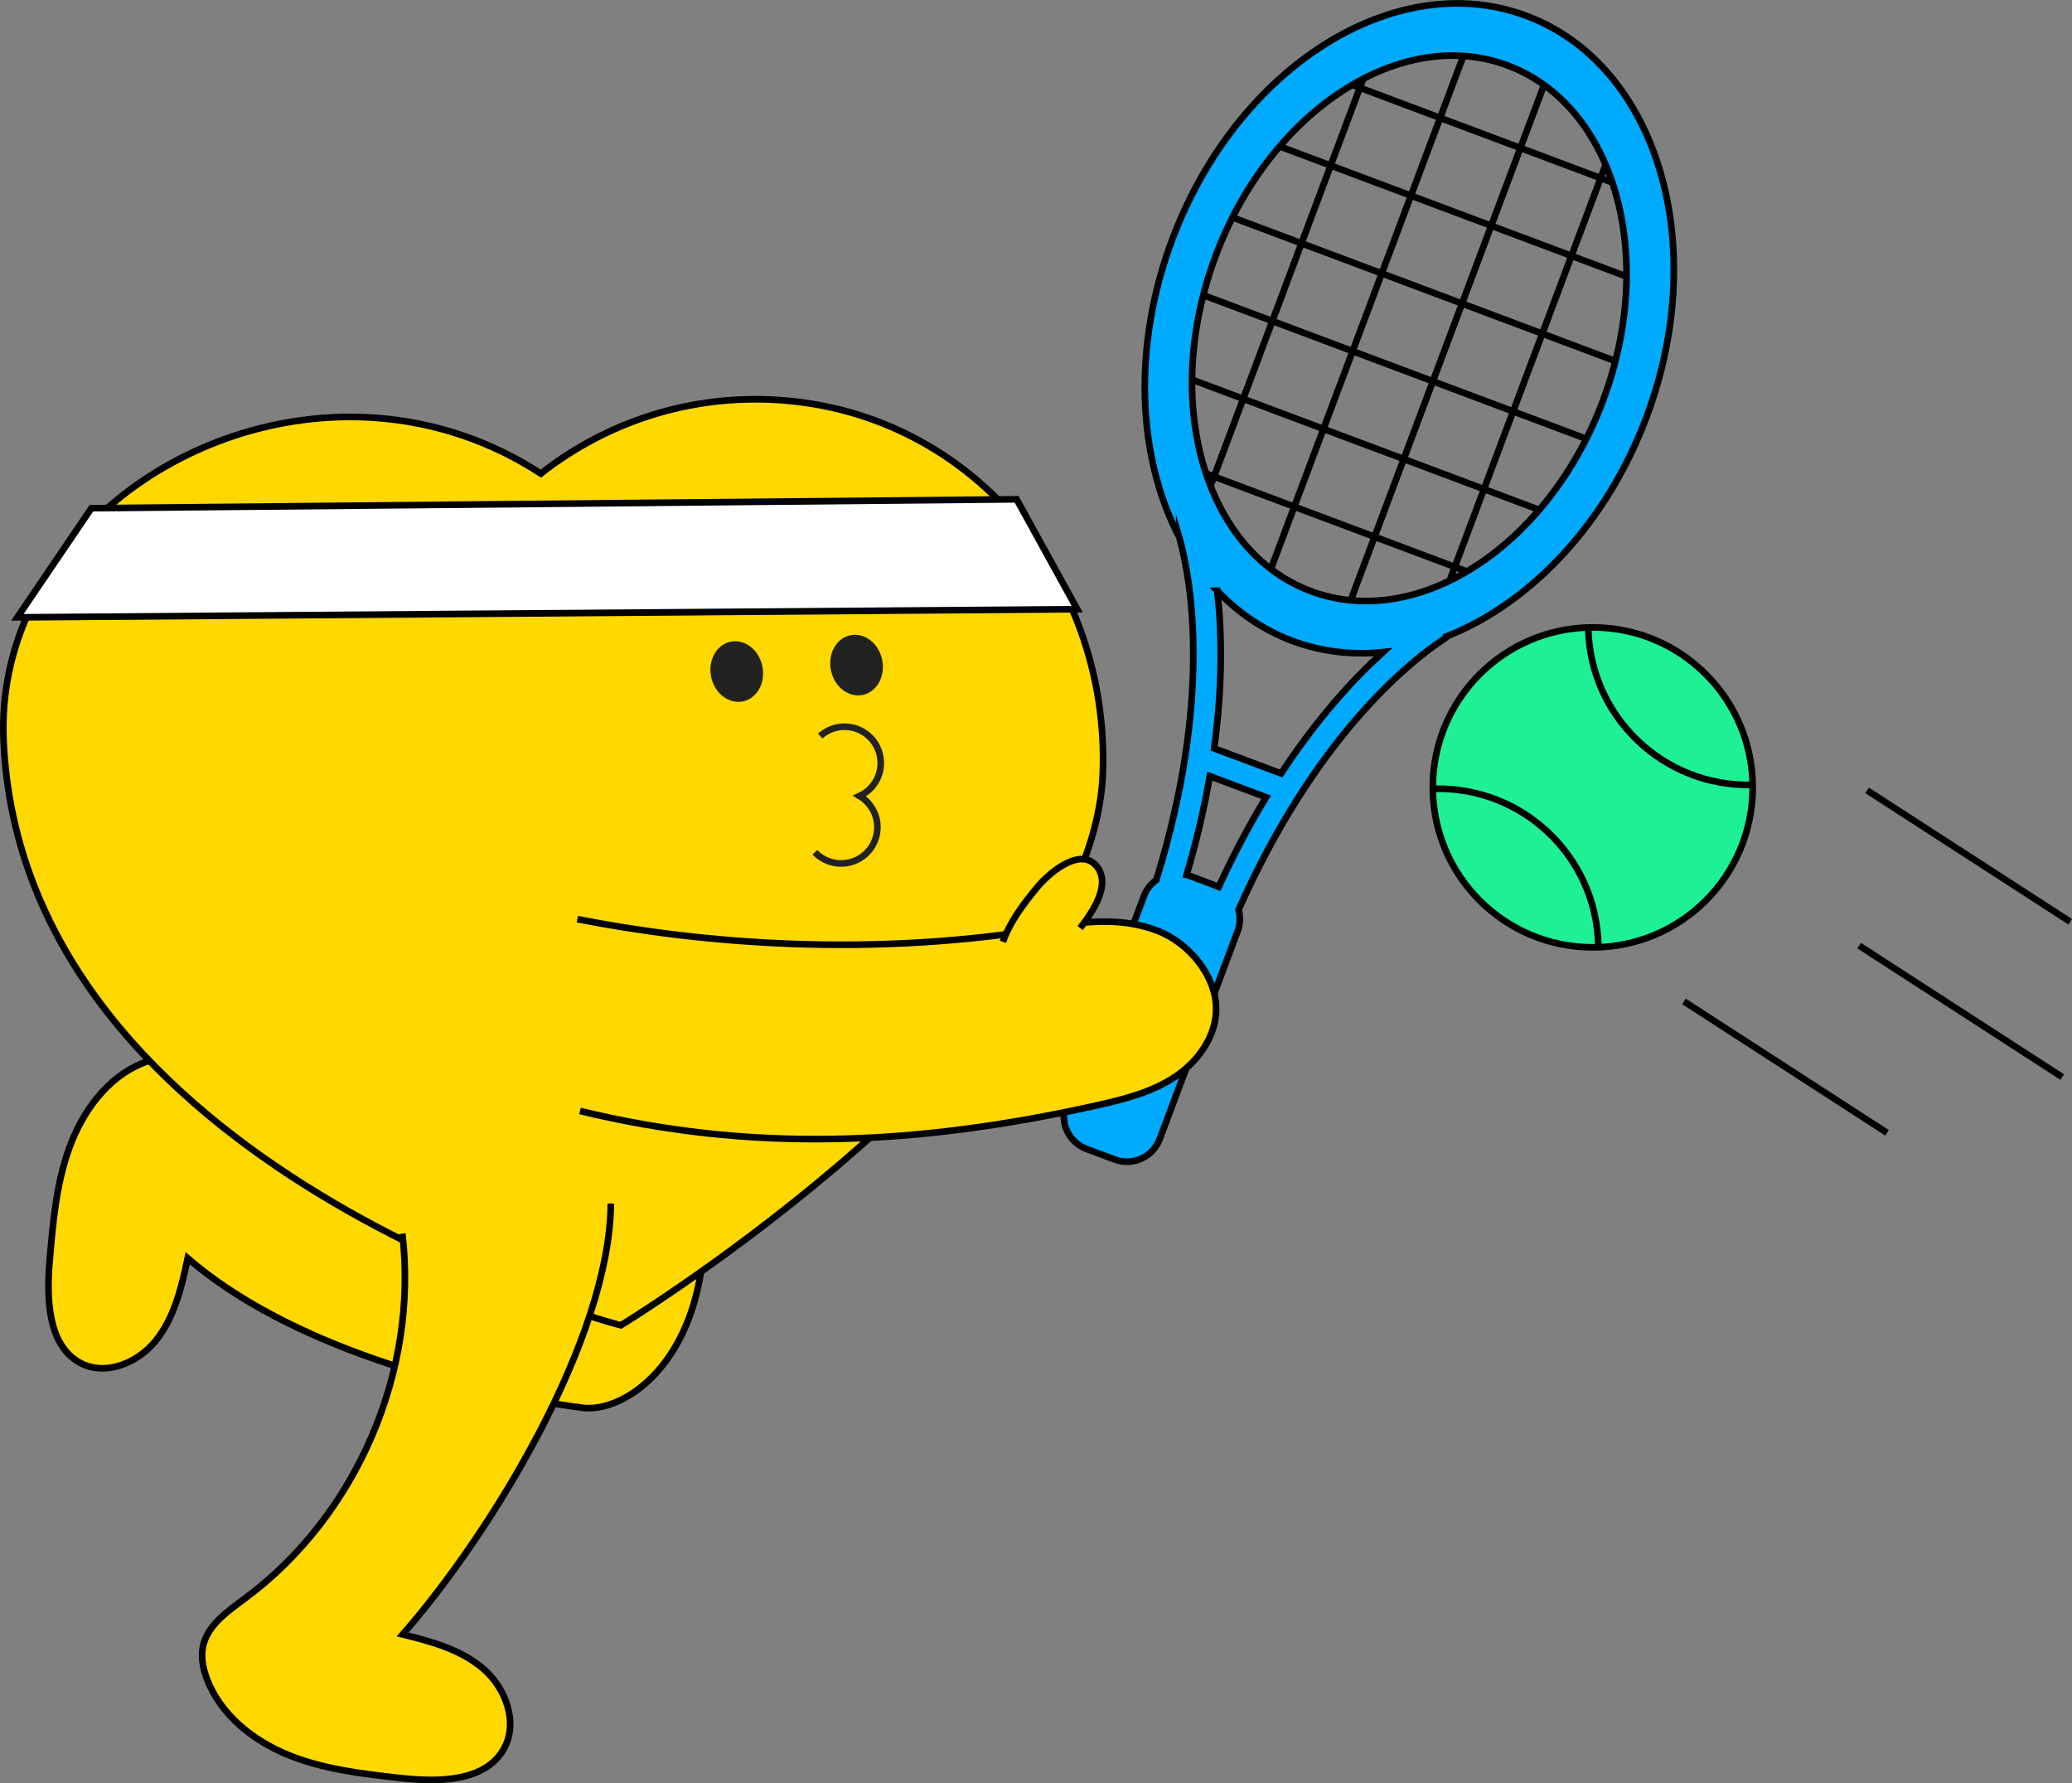
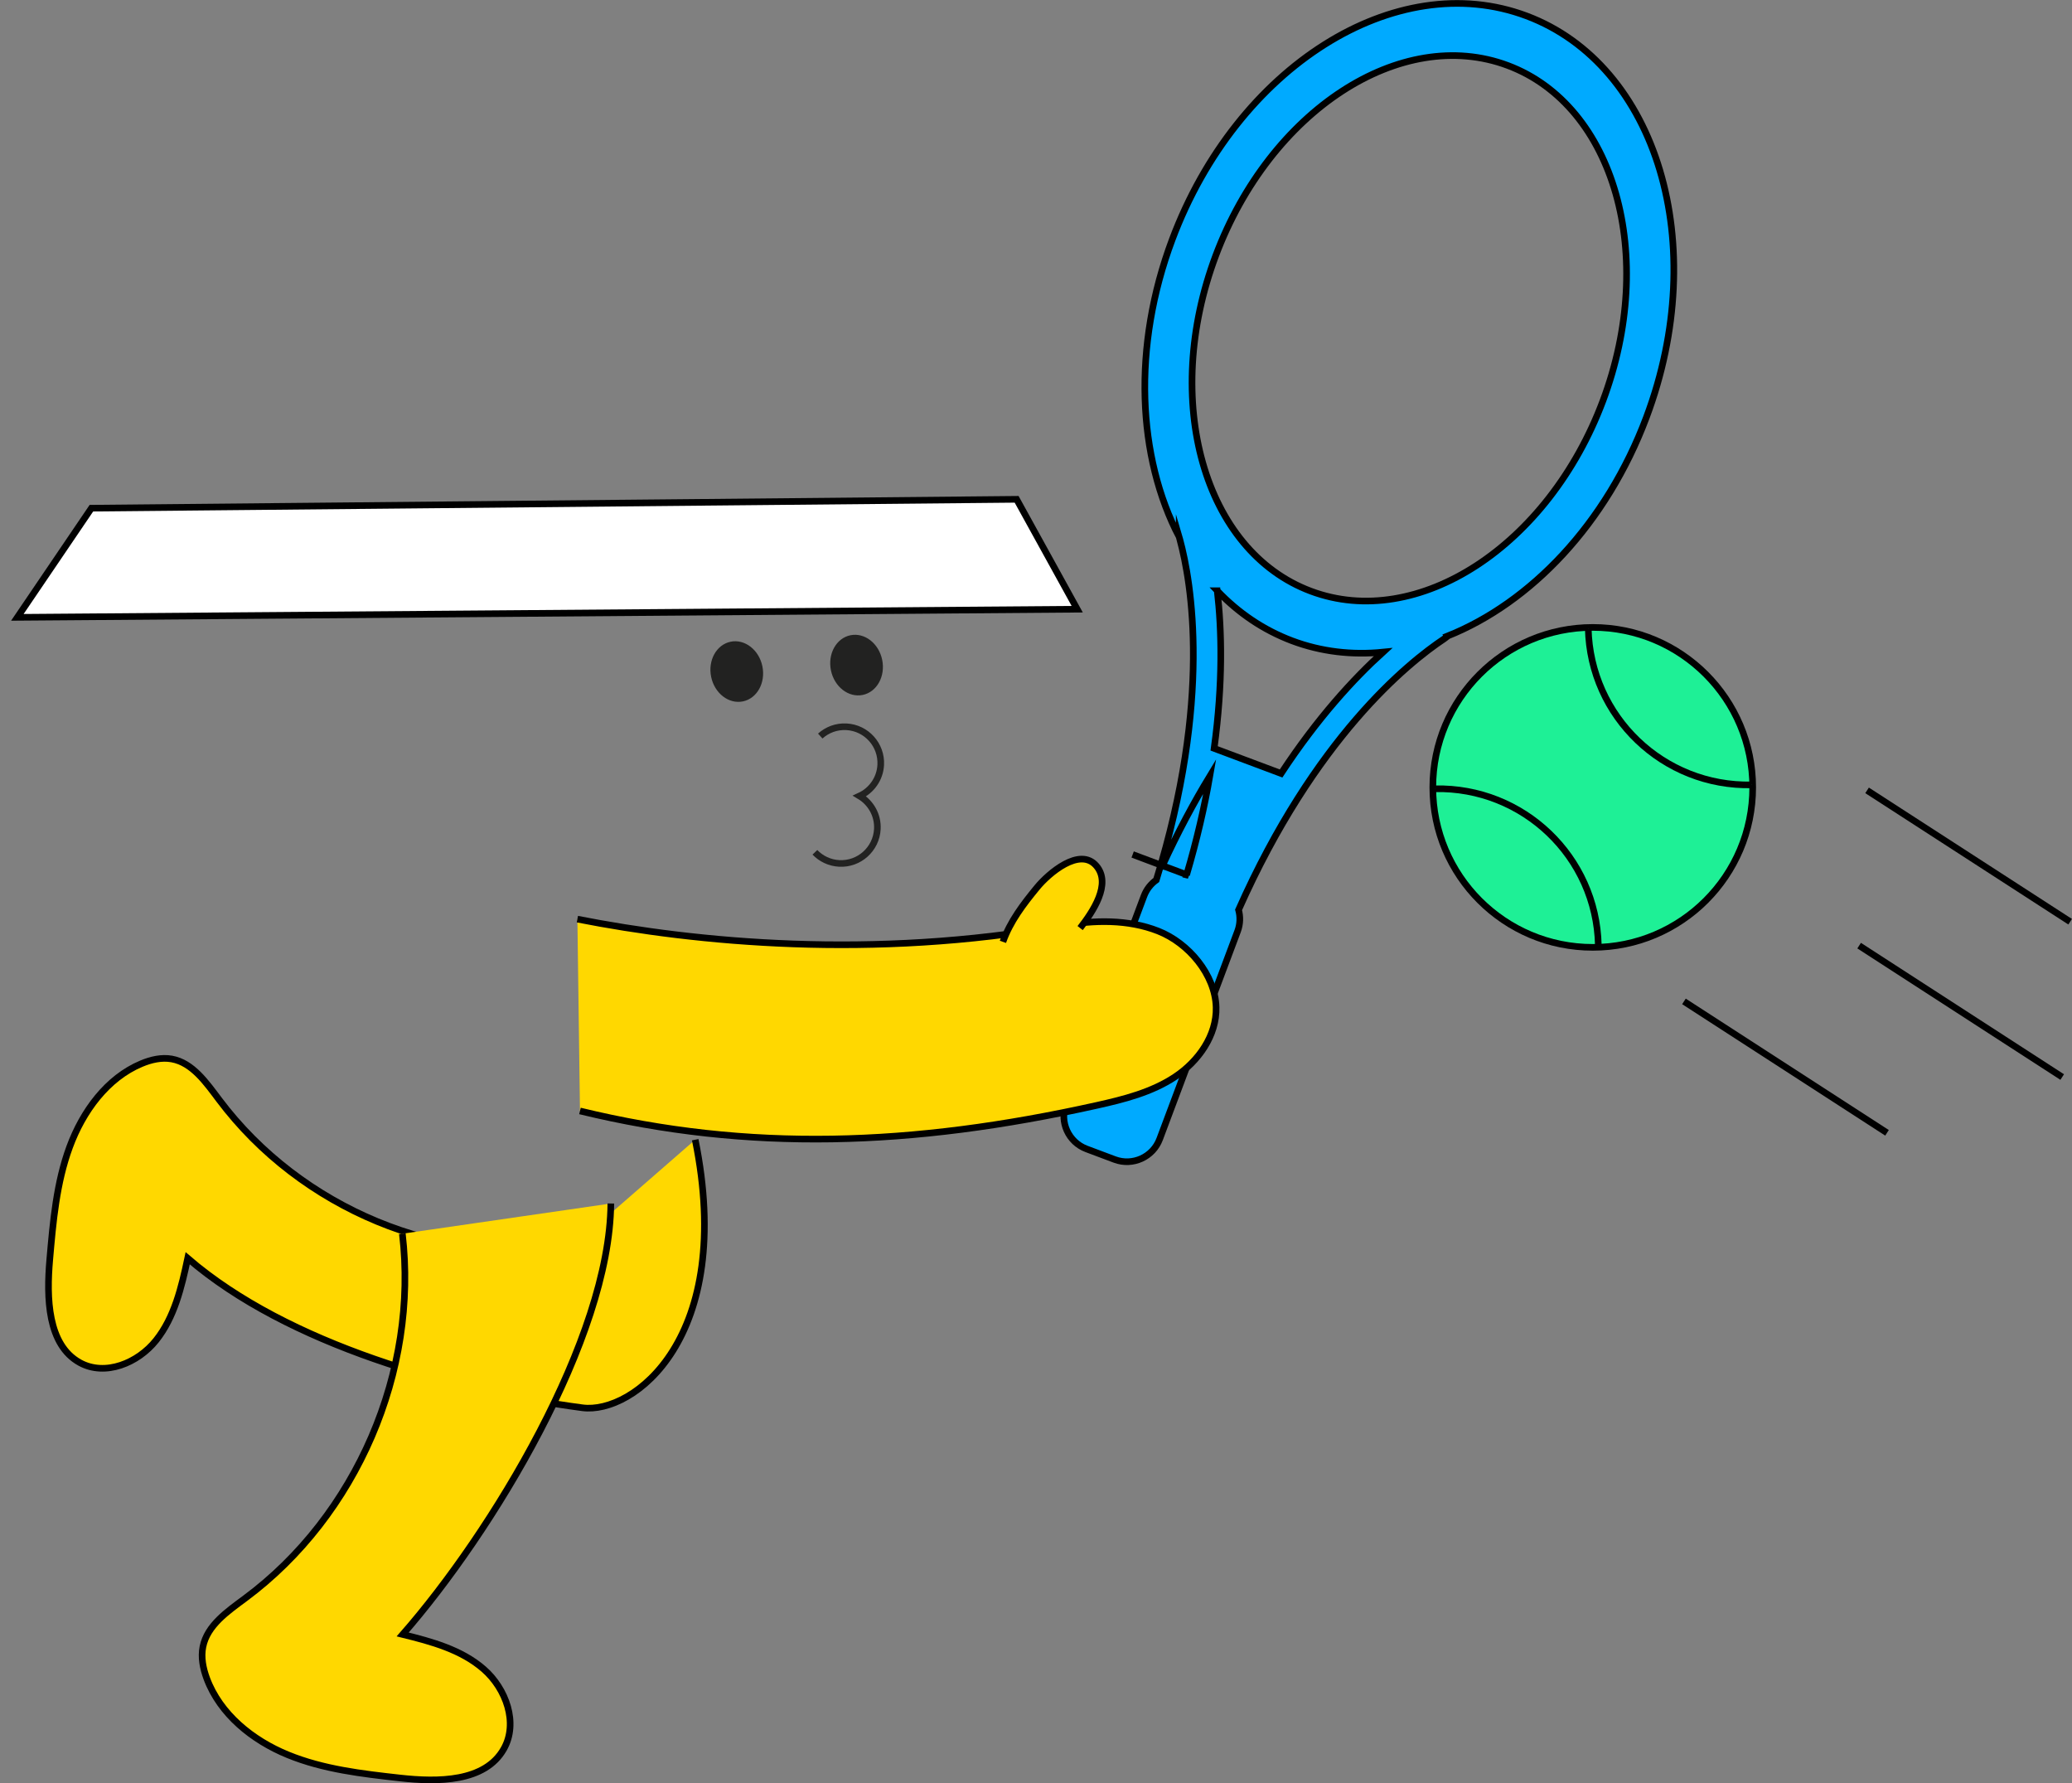
<svg xmlns="http://www.w3.org/2000/svg" id="_레이어_2" data-name="레이어 2" viewBox="0 0 312.85 269.2">
  <rect x="0" y="0" width="312.85" height="269.2" fill="#808080" stroke="none" />
  <defs>
    <style>
      .cls-1, .cls-2, .cls-3, .cls-4, .cls-5, .cls-6 {
        stroke-miterlimit: 10;
      }

      .cls-1, .cls-2, .cls-3, .cls-5, .cls-6 {
        stroke: #000;
      }

      .cls-1, .cls-7, .cls-4 {
        fill: none;
      }

      .cls-2 {
        fill: #ffd800;
      }

      .cls-7, .cls-8 {
        stroke-width: 0px;
      }

      .cls-8 {
        fill: #222221;
      }

      .cls-3 {
        fill: #0af;
      }

      .cls-4 {
        stroke: #222221;
      }

      .cls-9 {
        clip-path: url(#clippath);
      }

      .cls-5 {
        fill: #1ef096;
      }

      .cls-6 {
        fill: #fff;
      }
    </style>
    <clipPath id="clippath">
-       <ellipse class="cls-7" cx="212.79" cy="49.56" rx="42.37" ry="31.22" transform="translate(91.65 231.4) rotate(-69.44)" />
-     </clipPath>
+       </clipPath>
  </defs>
  <g id="Layer_1" data-name="Layer 1">
    <g>
      <g>
        <g>
          <path class="cls-2" d="M86.5,188.15c-19.92,3.07-41.06-5.68-53.41-22.12-1.96-2.6-4.03-5.6-7.17-6.16-1.53-.27-3.12.1-4.57.71-5.17,2.16-8.85,7.18-10.84,12.59-1.99,5.41-2.5,11.25-3,17.01-.5,5.75-.34,12.85,4.55,15.54,3.8,2.09,8.75.09,11.51-3.38,2.76-3.46,3.84-8,4.77-12.38,15.06,12.99,40.14,19.99,59.6,22.57,7.66,1.01,23.12-10.53,17.03-40.47" />
-           <path class="cls-2" d="M56.66,63.08c9.25.66,17.76,3.68,25,8.42,9.9-7.78,22.62-12.05,36.17-11.09,28.94,2.05,49.64,27.12,48.69,56.12-1.31,39.91-72.78,83.55-72.78,83.55,0,0-90.38-23.41-93.2-88.31-1.26-28.99,27.18-50.74,56.12-48.69Z" />
          <path class="cls-2" d="M92.23,181.69c-.18,20.42-17.98,49.69-31.43,65.06,4.35,1.07,8.86,2.29,12.24,5.24s5.24,8.14,3.03,12.04c-2.84,5.02-9.94,5.03-15.68,4.39-5.74-.64-11.57-1.31-16.92-3.5-5.35-2.19-10.25-6.13-12.26-11.55-.56-1.52-.89-3.18-.57-4.76.65-3.25,3.72-5.34,6.38-7.32,16.81-12.47,26.2-34.26,23.73-55.04" />
          <g>
            <g>
              <ellipse class="cls-8" cx="129.34" cy="100.4" rx="3.95" ry="4.6" transform="translate(-17.63 28.22) rotate(-11.66)" />
              <ellipse class="cls-8" cx="111.25" cy="101.38" rx="3.95" ry="4.6" transform="translate(-18.2 24.58) rotate(-11.66)" />
            </g>
            <path class="cls-4" d="M123.85,111.12c1.04-.94,2.44-1.48,3.95-1.4,3.02.16,5.34,2.74,5.18,5.76-.11,2.1-1.4,3.87-3.19,4.69,1.69,1.01,2.79,2.89,2.68,5-.16,3.02-2.74,5.34-5.76,5.18-1.45-.08-2.74-.71-3.67-1.68" />
          </g>
          <polygon class="cls-6" points="153.5 75.38 13.8 76.72 2.62 93.2 162.65 91.97 153.5 75.38" />
          <g>
-             <path class="cls-3" d="M178.05,81.07c.03.1.06.23.1.39,1.75,6.45,4.84,24.25-3.56,51.39-.82.59-1.48,1.41-1.86,2.42l-11.77,31.39c-1.02,2.72.37,5.77,3.09,6.79l4.26,1.6c2.72,1.02,5.77-.37,6.79-3.09l11.77-31.39c.4-1.07.42-2.18.14-3.21,11.5-25.89,25.5-37.24,31.06-40.93.28-.19.46-.31.53-.37l-.03-.04c12.53-5.01,23.98-16.92,30.02-33.02,9.77-26.06,1.67-53.19-18.1-60.6-19.77-7.41-43.72,7.7-53.49,33.75-6.09,16.24-5.24,32.89,1.05,44.93ZM197.91,89.24c-16.14-6.05-22.57-28.73-14.35-50.64,8.22-21.91,27.97-34.77,44.11-28.71s22.57,28.73,14.35,50.64c-8.22,21.91-27.97,34.77-44.11,28.71ZM179.52,132.18c-.12-.04-.24-.06-.36-.09,1.57-5.33,2.71-10.31,3.51-14.92l8.5,3.19c-2.43,4-4.84,8.49-7.16,13.54-.08-.03-.15-.08-.23-.11l-4.26-1.6ZM183.79,89.18c3.16,3.33,6.95,5.92,11.3,7.56,4.43,1.66,9.08,2.18,13.73,1.71-4.39,3.98-9.85,9.89-15.39,18.32l-10.11-3.79c1.36-9.93,1.15-17.92.47-23.8Z" />
+             <path class="cls-3" d="M178.05,81.07c.03.1.06.23.1.39,1.75,6.45,4.84,24.25-3.56,51.39-.82.59-1.48,1.41-1.86,2.42l-11.77,31.39c-1.02,2.72.37,5.77,3.09,6.79l4.26,1.6c2.72,1.02,5.77-.37,6.79-3.09l11.77-31.39c.4-1.07.42-2.18.14-3.21,11.5-25.89,25.5-37.24,31.06-40.93.28-.19.46-.31.53-.37l-.03-.04c12.53-5.01,23.98-16.92,30.02-33.02,9.77-26.06,1.67-53.19-18.1-60.6-19.77-7.41-43.72,7.7-53.49,33.75-6.09,16.24-5.24,32.89,1.05,44.93ZM197.91,89.24c-16.14-6.05-22.57-28.73-14.35-50.64,8.22-21.91,27.97-34.77,44.11-28.71s22.57,28.73,14.35,50.64c-8.22,21.91-27.97,34.77-44.11,28.71ZM179.52,132.18c-.12-.04-.24-.06-.36-.09,1.57-5.33,2.71-10.31,3.51-14.92c-2.43,4-4.84,8.49-7.16,13.54-.08-.03-.15-.08-.23-.11l-4.26-1.6ZM183.79,89.18c3.16,3.33,6.95,5.92,11.3,7.56,4.43,1.66,9.08,2.18,13.73,1.71-4.39,3.98-9.85,9.89-15.39,18.32l-10.11-3.79c1.36-9.93,1.15-17.92.47-23.8Z" />
            <g class="cls-9">
              <line class="cls-1" x1="243.46" y1="22.14" x2="217.46" y2="91.44" />
              <line class="cls-1" x1="233.66" y1="11.42" x2="203.03" y2="93.07" />
              <line class="cls-1" x1="221.54" y1="6.88" x2="190.91" y2="88.52" />
              <line class="cls-1" x1="207.1" y1="8.5" x2="181.11" y2="77.81" />
-               <line class="cls-1" x1="245.02" y1="28.14" x2="203.25" y2="12.47" />
              <line class="cls-1" x1="247.26" y1="42.37" x2="192.2" y2="21.72" />
              <line class="cls-1" x1="244.44" y1="54.71" x2="185.26" y2="32.51" />
              <line class="cls-1" x1="240.04" y1="66.45" x2="180.86" y2="44.25" />
              <line class="cls-1" x1="234.05" y1="77.59" x2="178.99" y2="56.94" />
              <line class="cls-1" x1="223" y1="86.84" x2="181.23" y2="71.17" />
            </g>
          </g>
          <g>
            <path class="cls-2" d="M87.18,138.76c17.91,3.53,44.57,6.11,73.18.99,4.84-.87,9.94-.99,14.52.81,4.58,1.8,8.61,6.59,8.74,11.51.11,4.24-2.66,8.14-6.19,10.49-3.53,2.35-7.74,3.41-11.88,4.33-27.87,6.2-52.54,7.02-77.98.83" />
            <path class="cls-2" d="M151.43,142.19c1.08-3.08,3.09-5.7,5.16-8.22,1.75-2.13,6.45-6.16,8.94-3.26,2.34,2.73-.53,6.94-2.44,9.4" />
          </g>
        </g>
        <g>
          <circle class="cls-5" cx="240.49" cy="118.87" r="24.15" />
          <path class="cls-5" d="M239.81,94.88c.3,13.33,11.34,23.9,24.68,23.61" />
          <path class="cls-5" d="M241.33,142.69c-.3-13.33-11.34-23.9-24.68-23.61" />
        </g>
      </g>
      <line class="cls-1" x1="312.57" y1="139.15" x2="281.91" y2="119.32" />
      <line class="cls-1" x1="311.37" y1="162.6" x2="280.71" y2="142.76" />
      <line class="cls-1" x1="284.92" y1="171.02" x2="254.26" y2="151.18" />
    </g>
  </g>
</svg>